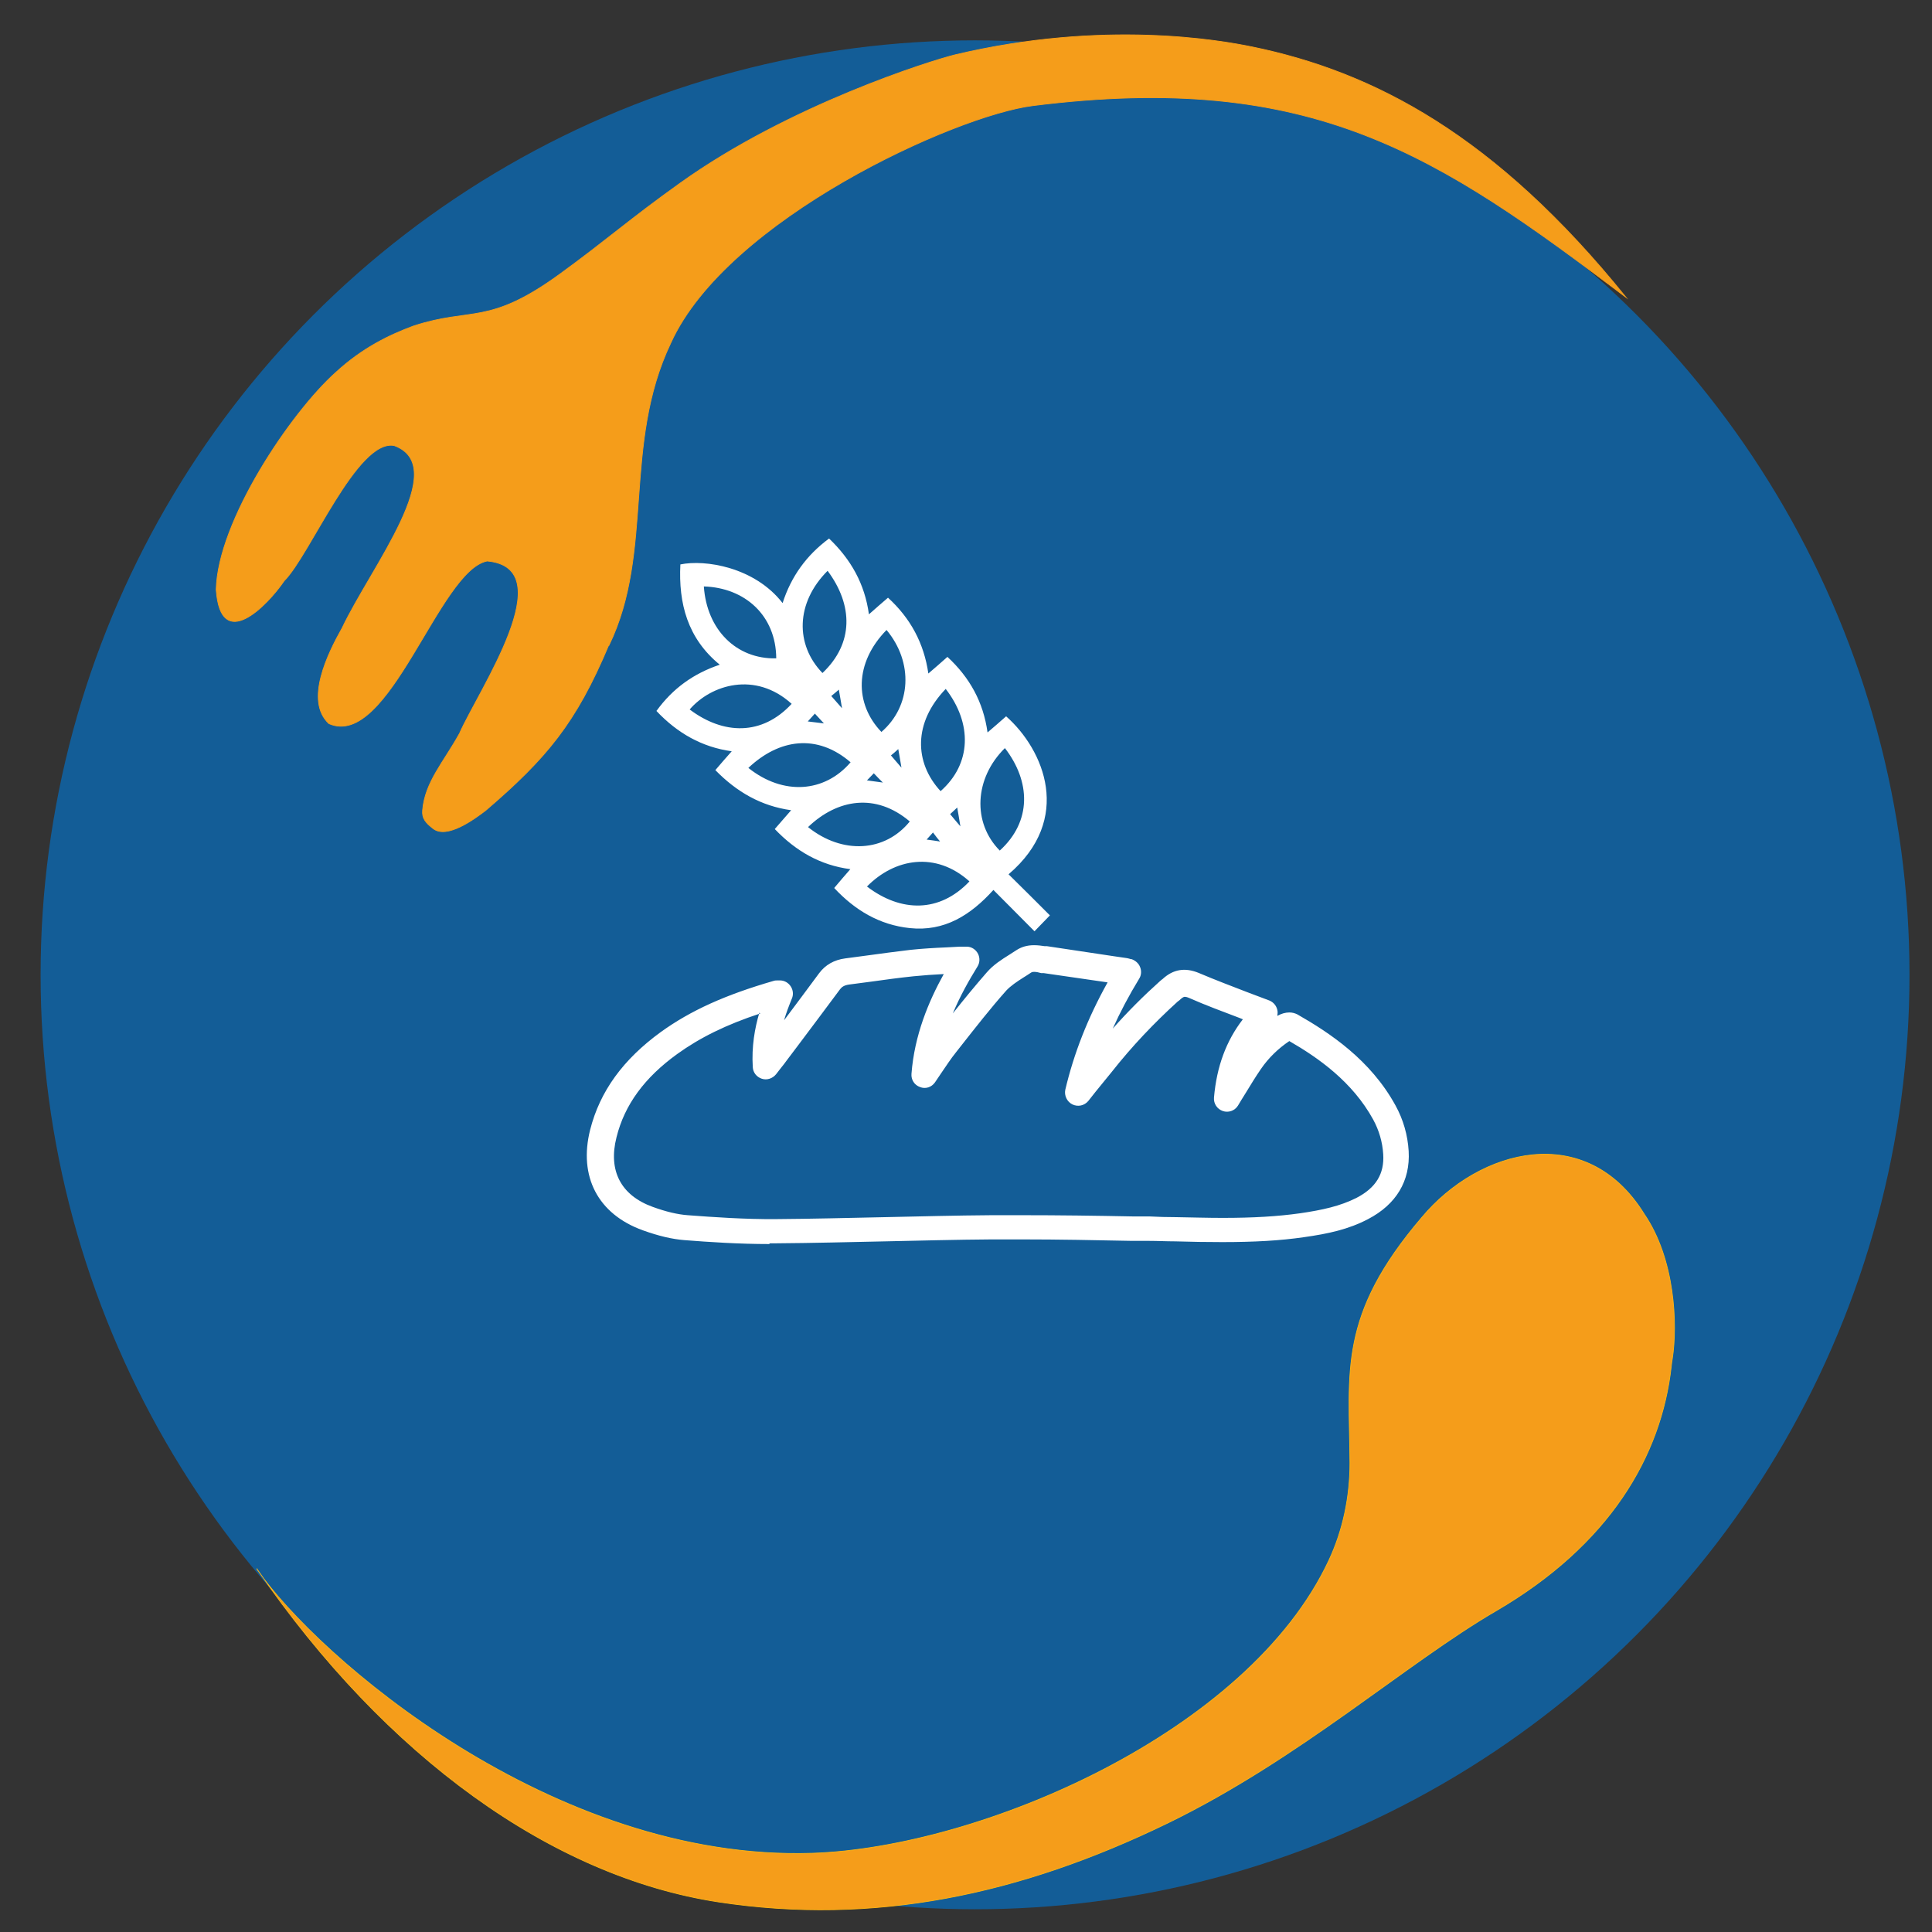
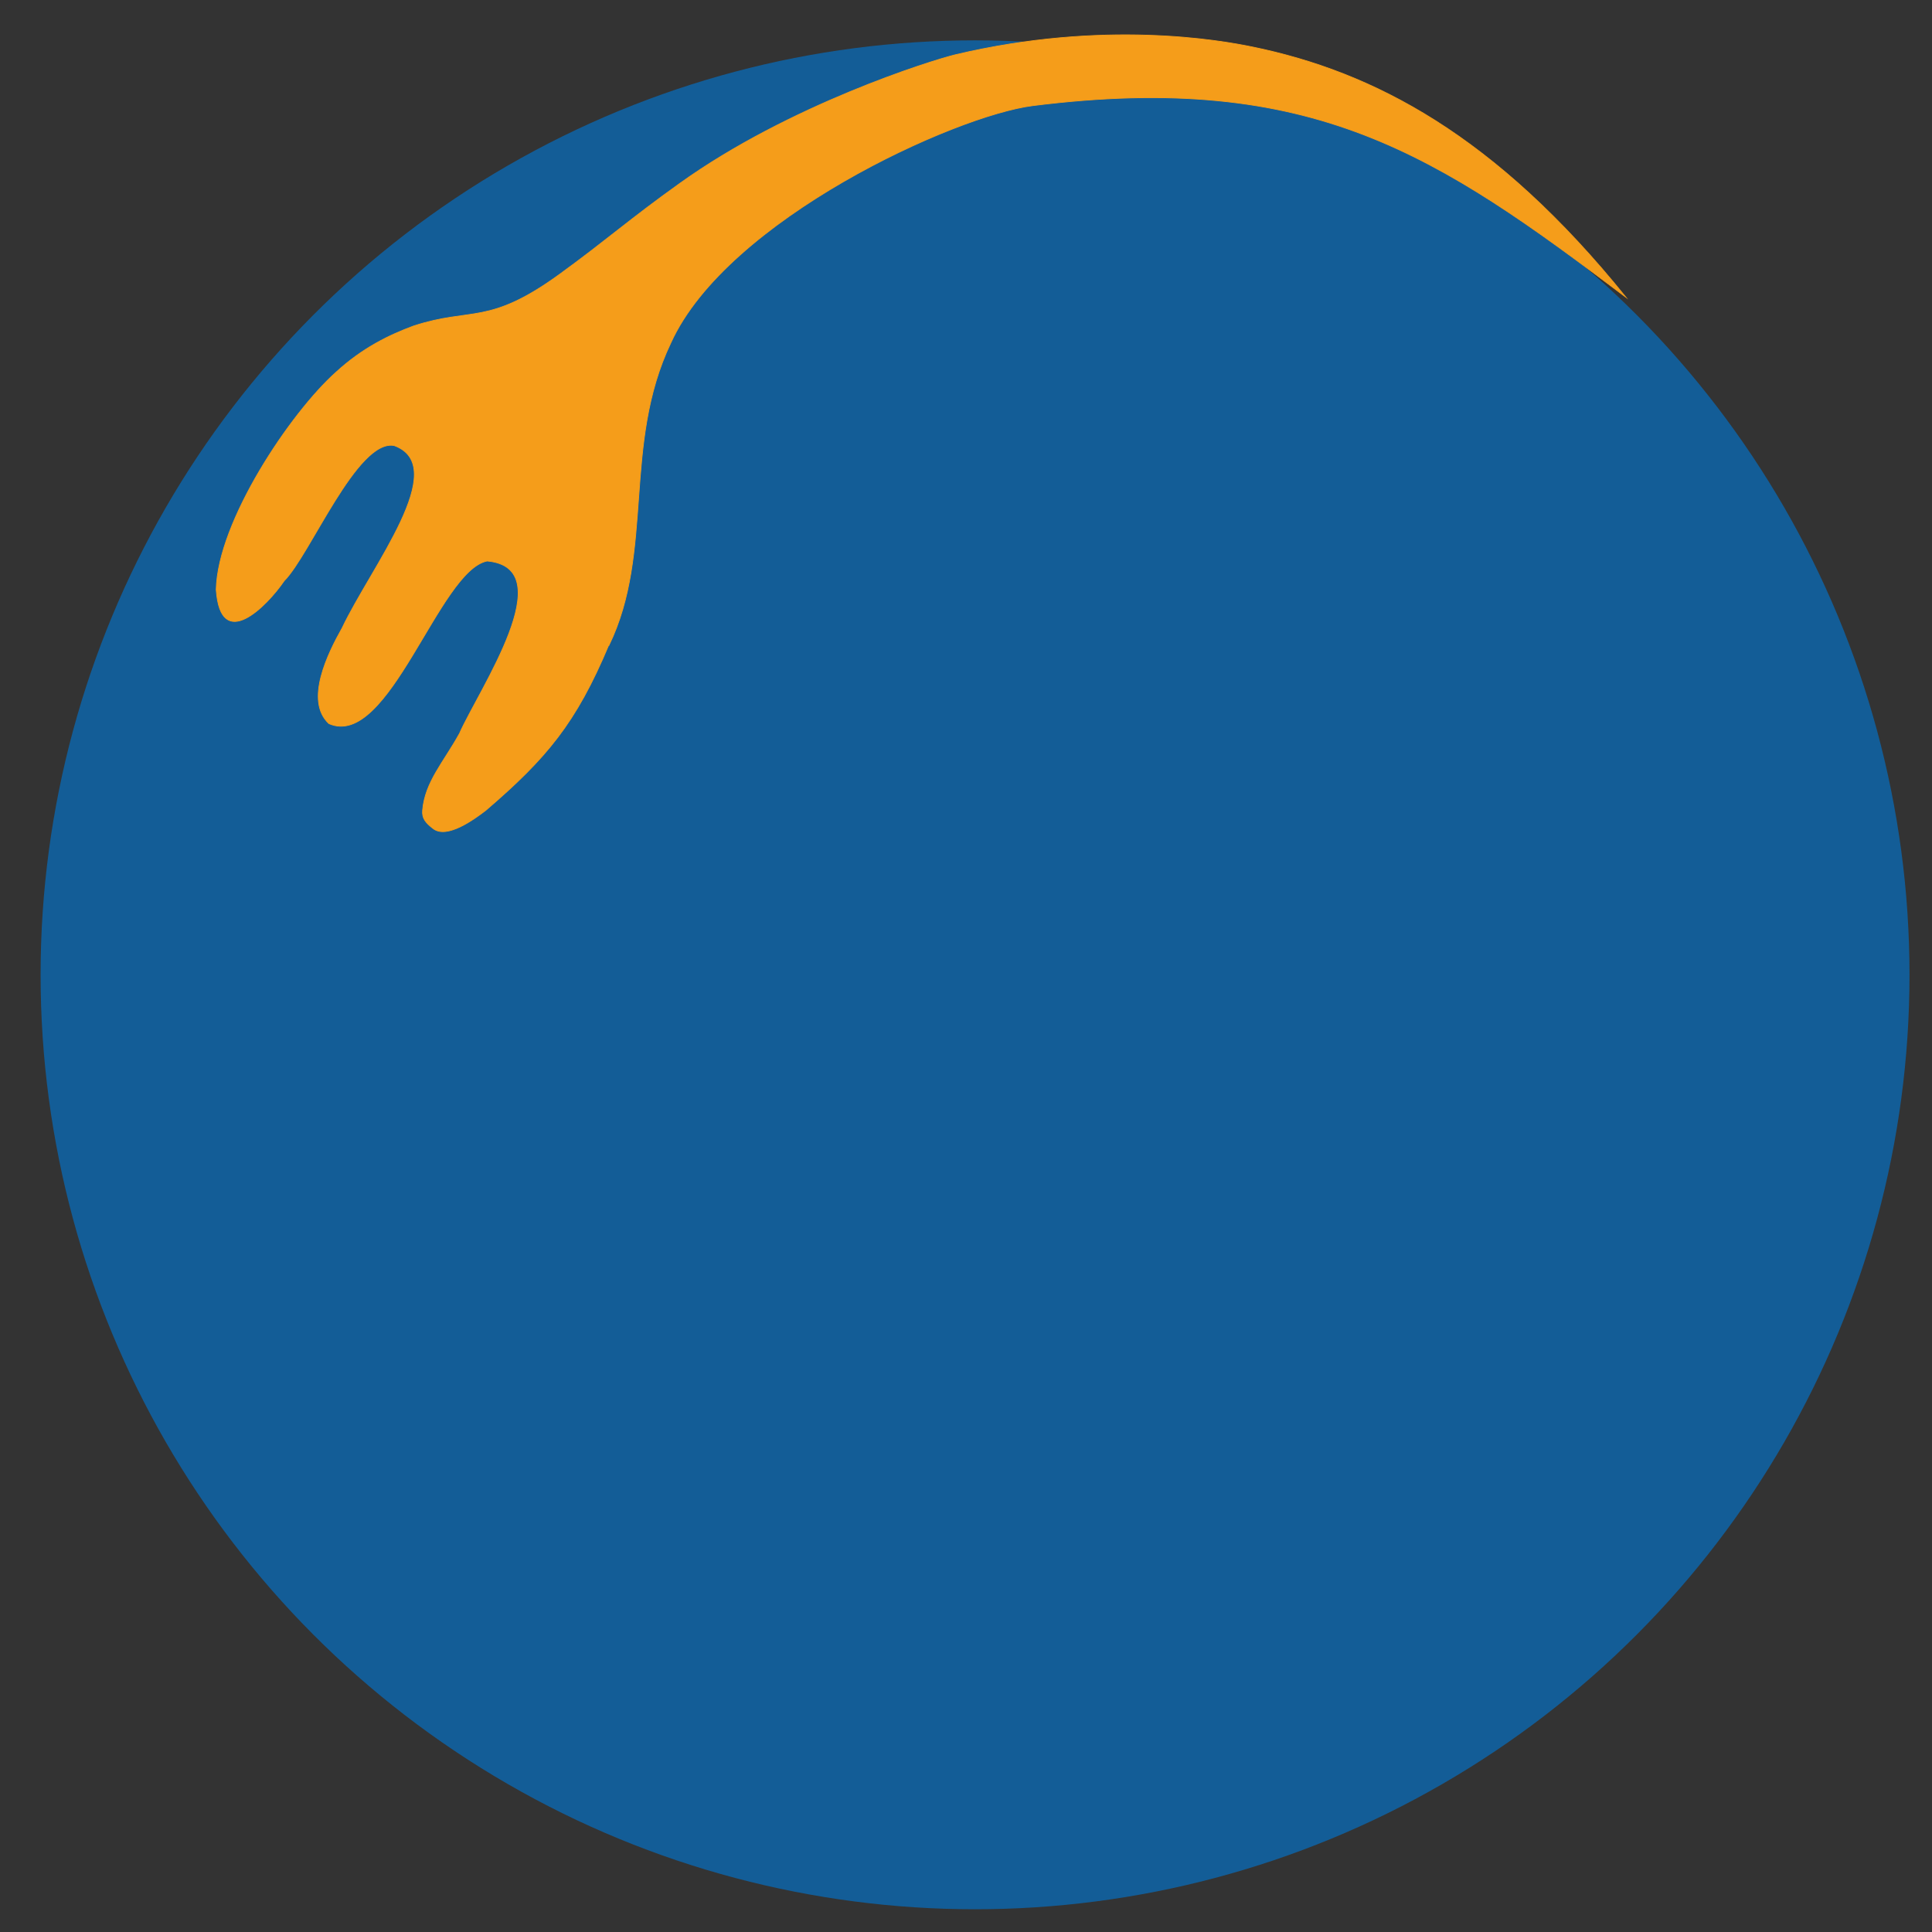
<svg xmlns="http://www.w3.org/2000/svg" viewBox="0 0 79 79">
  <rect x="0" y="0" width="79" height="79" fill="#333333" stroke="none" />
  <defs>
    <style>.j{stroke:#fab314;}.j,.k{fill:#f59d1a;stroke-miterlimit:10;stroke-width:.03px;}.k{stroke:#f59d1a;}.l,.m{fill-rule:evenodd;}.l,.m,.n{stroke-width:0px;}.l,.n{fill:#135d97;}.m{fill:#fff;}</style>
  </defs>
  <g id="a">
    <circle class="n" cx="39.87" cy="39.86" r="38.21" />
    <g id="b">
      <g id="c">
        <g id="d">
-           <path id="e" class="l" d="m65.9,37.3c0,14.15-11.47,25.62-25.62,25.62s-25.62-11.47-25.62-25.62,11.47-25.62,25.62-25.62,25.62,11.47,25.62,25.62" />
          <g id="f">
-             <path id="g" class="m" d="m38.44,34.41c-.09-.11-.19-.23-.29-.37-.09.1-.16.18-.26.29.24.03.42.06.55.08m-5.12-5.23c-.1.11-.18.2-.29.32.24.03.43.05.66.08-.15-.16-.25-.27-.37-.4m2.79,2.83c-.13-.13-.25-.25-.38-.39-.09.09-.18.19-.28.29.24.03.45.06.66.09m.33-1.1c.14.16.26.31.42.49-.05-.28-.08-.5-.13-.76-.12.11-.21.19-.3.26m-2-1.93c-.05-.27-.08-.5-.13-.76-.13.11-.23.2-.31.26.15.17.28.32.43.49m4.72,4.07c-.13.12-.23.22-.29.27.13.16.26.31.42.5-.05-.29-.08-.51-.13-.77m-6.1.8c1.41,1.13,3.15,1.02,4.16-.23-1.39-1.18-2.96-.92-4.16.23m-1.3-6.9c-.01-1.76-1.29-2.89-2.96-2.94.12,1.77,1.33,2.98,2.96,2.94m-1.14,4.48c1.43,1.14,3.12,1.01,4.18-.23-1.37-1.18-2.92-.96-4.18.23m10.49-.81c-1.25,1.23-1.34,3.05-.21,4.19,1.32-1.2,1.26-2.83.21-4.19m-4.84-4.83c-1.32,1.35-1.31,3.02-.21,4.17,1.22-1.05,1.32-2.84.21-4.17m-2.41-2.42c-1.31,1.31-1.33,3.02-.21,4.18,1.28-1.21,1.26-2.77.21-4.18m4.83,4.83c-1.33,1.38-1.29,3.01-.21,4.18,1.27-1.12,1.3-2.77.21-4.18m.97,7.87c-1.38-1.24-3.06-.94-4.19.21,1.39,1.06,2.97,1.08,4.19-.21m-7.27-7.26c-1.49-1.35-3.3-.78-4.17.23,1.38,1.04,2.96,1.08,4.17-.23m-5.52.28c.66-.91,1.51-1.52,2.58-1.88-1.32-1.08-1.69-2.51-1.61-4.1,1-.21,3.03.1,4.18,1.58.35-1.09.98-1.96,1.9-2.64.89.85,1.46,1.85,1.63,3.1.26-.23.51-.45.78-.68.92.84,1.47,1.86,1.65,3.1.26-.22.51-.44.78-.68.91.84,1.47,1.85,1.64,3.09.26-.22.51-.44.76-.66,1.55,1.37,2.75,4.2.1,6.46.57.56,1.13,1.12,1.69,1.68-.23.24-.44.45-.63.65-.56-.56-1.11-1.12-1.68-1.69-.94,1.04-2.01,1.71-3.42,1.56-1.24-.13-2.24-.73-3.09-1.64.22-.26.43-.51.66-.77-1.23-.16-2.23-.74-3.09-1.64.22-.26.44-.5.67-.77-1.23-.17-2.23-.75-3.1-1.64.22-.26.43-.5.67-.77-1.22-.17-2.22-.74-3.08-1.65" />
-             <path id="h" class="m" d="m31.09,41.44c-1.4.46-2.47.99-3.4,1.66-1.33.96-2.15,2.07-2.48,3.4-.35,1.37.18,2.38,1.48,2.85.55.2,1.02.31,1.43.34,1.06.08,2.34.17,3.61.16,1.48-.01,2.99-.05,4.45-.08,1.43-.03,2.91-.07,4.37-.08.41,0,.83,0,1.24,0,1.51,0,3.04.02,4.52.05h.68c.37.02.74.03,1.11.03.62.01,1.27.03,1.89.03,1.26,0,2.26-.06,3.18-.19.89-.13,1.63-.29,2.3-.63.79-.41,1.14-.98,1.09-1.78-.03-.5-.17-.98-.41-1.42-.85-1.55-2.25-2.53-3.43-3.21-.46.31-.85.69-1.16,1.14-.22.32-.42.65-.64,1.01-.1.16-.2.32-.3.49-.13.21-.39.3-.62.22-.23-.08-.38-.3-.36-.55.11-1.27.5-2.32,1.18-3.2-.04-.02-.08-.03-.12-.05-.71-.27-1.39-.52-2.07-.82-.09-.04-.15-.05-.18-.05-.02,0-.07,0-.18.1-.02.02-.05.05-.08.07,0,0-.02.01-.03.02-.97.88-1.88,1.84-2.7,2.88-.22.27-.44.54-.66.81-.1.13-.2.25-.3.38-.16.19-.42.25-.65.14-.22-.11-.34-.36-.29-.6.35-1.48.91-2.92,1.73-4.39-.87-.13-1.75-.25-2.62-.38h-.1c-.1-.03-.2-.05-.28-.05-.09,0-.11.02-.13.03-.1.07-.2.13-.31.2-.27.17-.52.34-.7.53-.64.72-1.25,1.5-1.84,2.25l-.22.28c-.21.26-.39.54-.59.83-.09.13-.18.27-.27.4-.14.2-.39.28-.61.19-.23-.08-.37-.3-.35-.54.12-1.58.7-2.96,1.32-4.08-.41.02-.83.05-1.23.09-.58.06-1.17.14-1.74.22-.3.04-.6.08-.91.12-.2.03-.29.1-.36.19-.58.78-1.17,1.57-1.75,2.34l-.4.53c-.09.13-.19.25-.3.39-.05.07-.11.14-.17.22-.14.17-.37.25-.58.18-.21-.07-.36-.25-.37-.48-.05-.84.08-1.58.27-2.22m.4,9.46c-1.23,0-2.44-.08-3.46-.16-.51-.04-1.06-.17-1.7-.4-1.84-.66-2.64-2.2-2.16-4.11.4-1.58,1.35-2.88,2.89-4,1.22-.88,2.64-1.52,4.61-2.09.06-.02.11-.02.18-.02.02,0,.03,0,.05,0,0,0,.02,0,.03,0,.18,0,.34.09.44.24.1.15.12.34.05.5-.13.32-.24.61-.32.89.47-.63.96-1.28,1.43-1.92.26-.35.62-.55,1.07-.61.3-.04.6-.08.9-.12.58-.08,1.18-.16,1.77-.23.48-.05.97-.08,1.45-.1.19-.01.38-.02.56-.03.08,0,.16,0,.23,0,.02,0,.05,0,.08,0,.19.01.35.12.44.29.08.16.08.36-.02.52-.34.55-.71,1.2-1.01,1.92.45-.57.91-1.13,1.39-1.68.27-.31.6-.52.92-.72.09-.06.19-.12.28-.18.21-.14.45-.21.73-.21.16,0,.31.02.44.04h.09c.91.14,1.82.27,2.73.41l.55.08c.06.01.11.03.15.04h.03c.16.06.29.17.35.33.06.15.05.33-.04.47-.42.69-.78,1.37-1.08,2.04.61-.69,1.25-1.33,1.93-1.94.02-.02.05-.04.07-.06,0,0,.02-.01.03-.02.44-.41.93-.49,1.5-.25.66.28,1.32.53,2.02.8.28.11.57.21.85.32.17.07.29.21.33.39.02.08.01.17,0,.24,0,0,.01,0,.02-.01.14-.08.31-.13.47-.13.12,0,.23.03.33.08,1.33.76,2.99,1.86,4.01,3.72.32.58.5,1.21.54,1.87.07,1.22-.51,2.18-1.66,2.78-.8.42-1.63.6-2.63.74-.96.14-2.02.2-3.33.2-.64,0-1.29-.01-1.92-.03-.37,0-.73-.02-1.1-.02h-.68c-1.48-.03-3-.06-4.5-.06-.41,0-.82,0-1.23,0-1.45.01-2.93.05-4.36.08-1.46.03-2.97.07-4.46.08-.08,0-.17,0-.25,0" />
-           </g>
+             </g>
        </g>
      </g>
    </g>
  </g>
  <g id="i">
    <path class="k" d="m24.9,26.39c1.86-3.84.54-8.2,2.53-12.37,2.29-5.05,11.62-9.3,14.8-9.7,11.46-1.44,16.55,2.01,24.26,7.84-5.35-6.63-10.32-9.22-15.28-10.24-1.31-.27-6.07-1.12-12.15.32-.99.24-6.78,2.05-11.25,5.25-2.1,1.5-2.98,2.31-4.92,3.72-2.93,2.13-3.6,1.34-5.98,2.12-.97.36-2.07.88-3.17,1.89-1.86,1.66-4.84,6.1-4.9,8.89.18,2.6,2.07.68,2.78-.36,1.06-1.06,2.99-5.82,4.5-5.53,2.34.86-.94,4.95-2.13,7.46-.57,1.01-1.55,2.97-.54,3.91,2.45,1.07,4.5-6.27,6.47-6.65,3.09.28-.34,5.26-1.13,7.05-.65,1.18-1.41,1.98-1.51,3.14-.03.33.12.51.43.75.56.44,1.68-.38,2.16-.75,2.48-2.13,3.68-3.56,5.02-6.75Z" />
-     <path class="j" d="m10.51,64.16c5.29,7.7,12.08,12.57,18.86,13.61,6.37.97,12.34-.29,18.39-3.23,5.4-2.63,9.72-6.52,13.41-8.67,4.63-2.7,6.76-6.31,7.17-10.01.01-.1.02-.19.04-.29.22-1.42.11-4.09-1.15-5.93-2.37-3.83-6.74-2.67-9.09.14-3.43,4.02-2.97,6.28-2.94,10.04,0,1.37-.28,2.74-.86,3.98-3.3,7.07-14.26,11.75-21.12,11.98-10.66.35-20.31-8.1-22.71-11.61Z" />
  </g>
</svg>